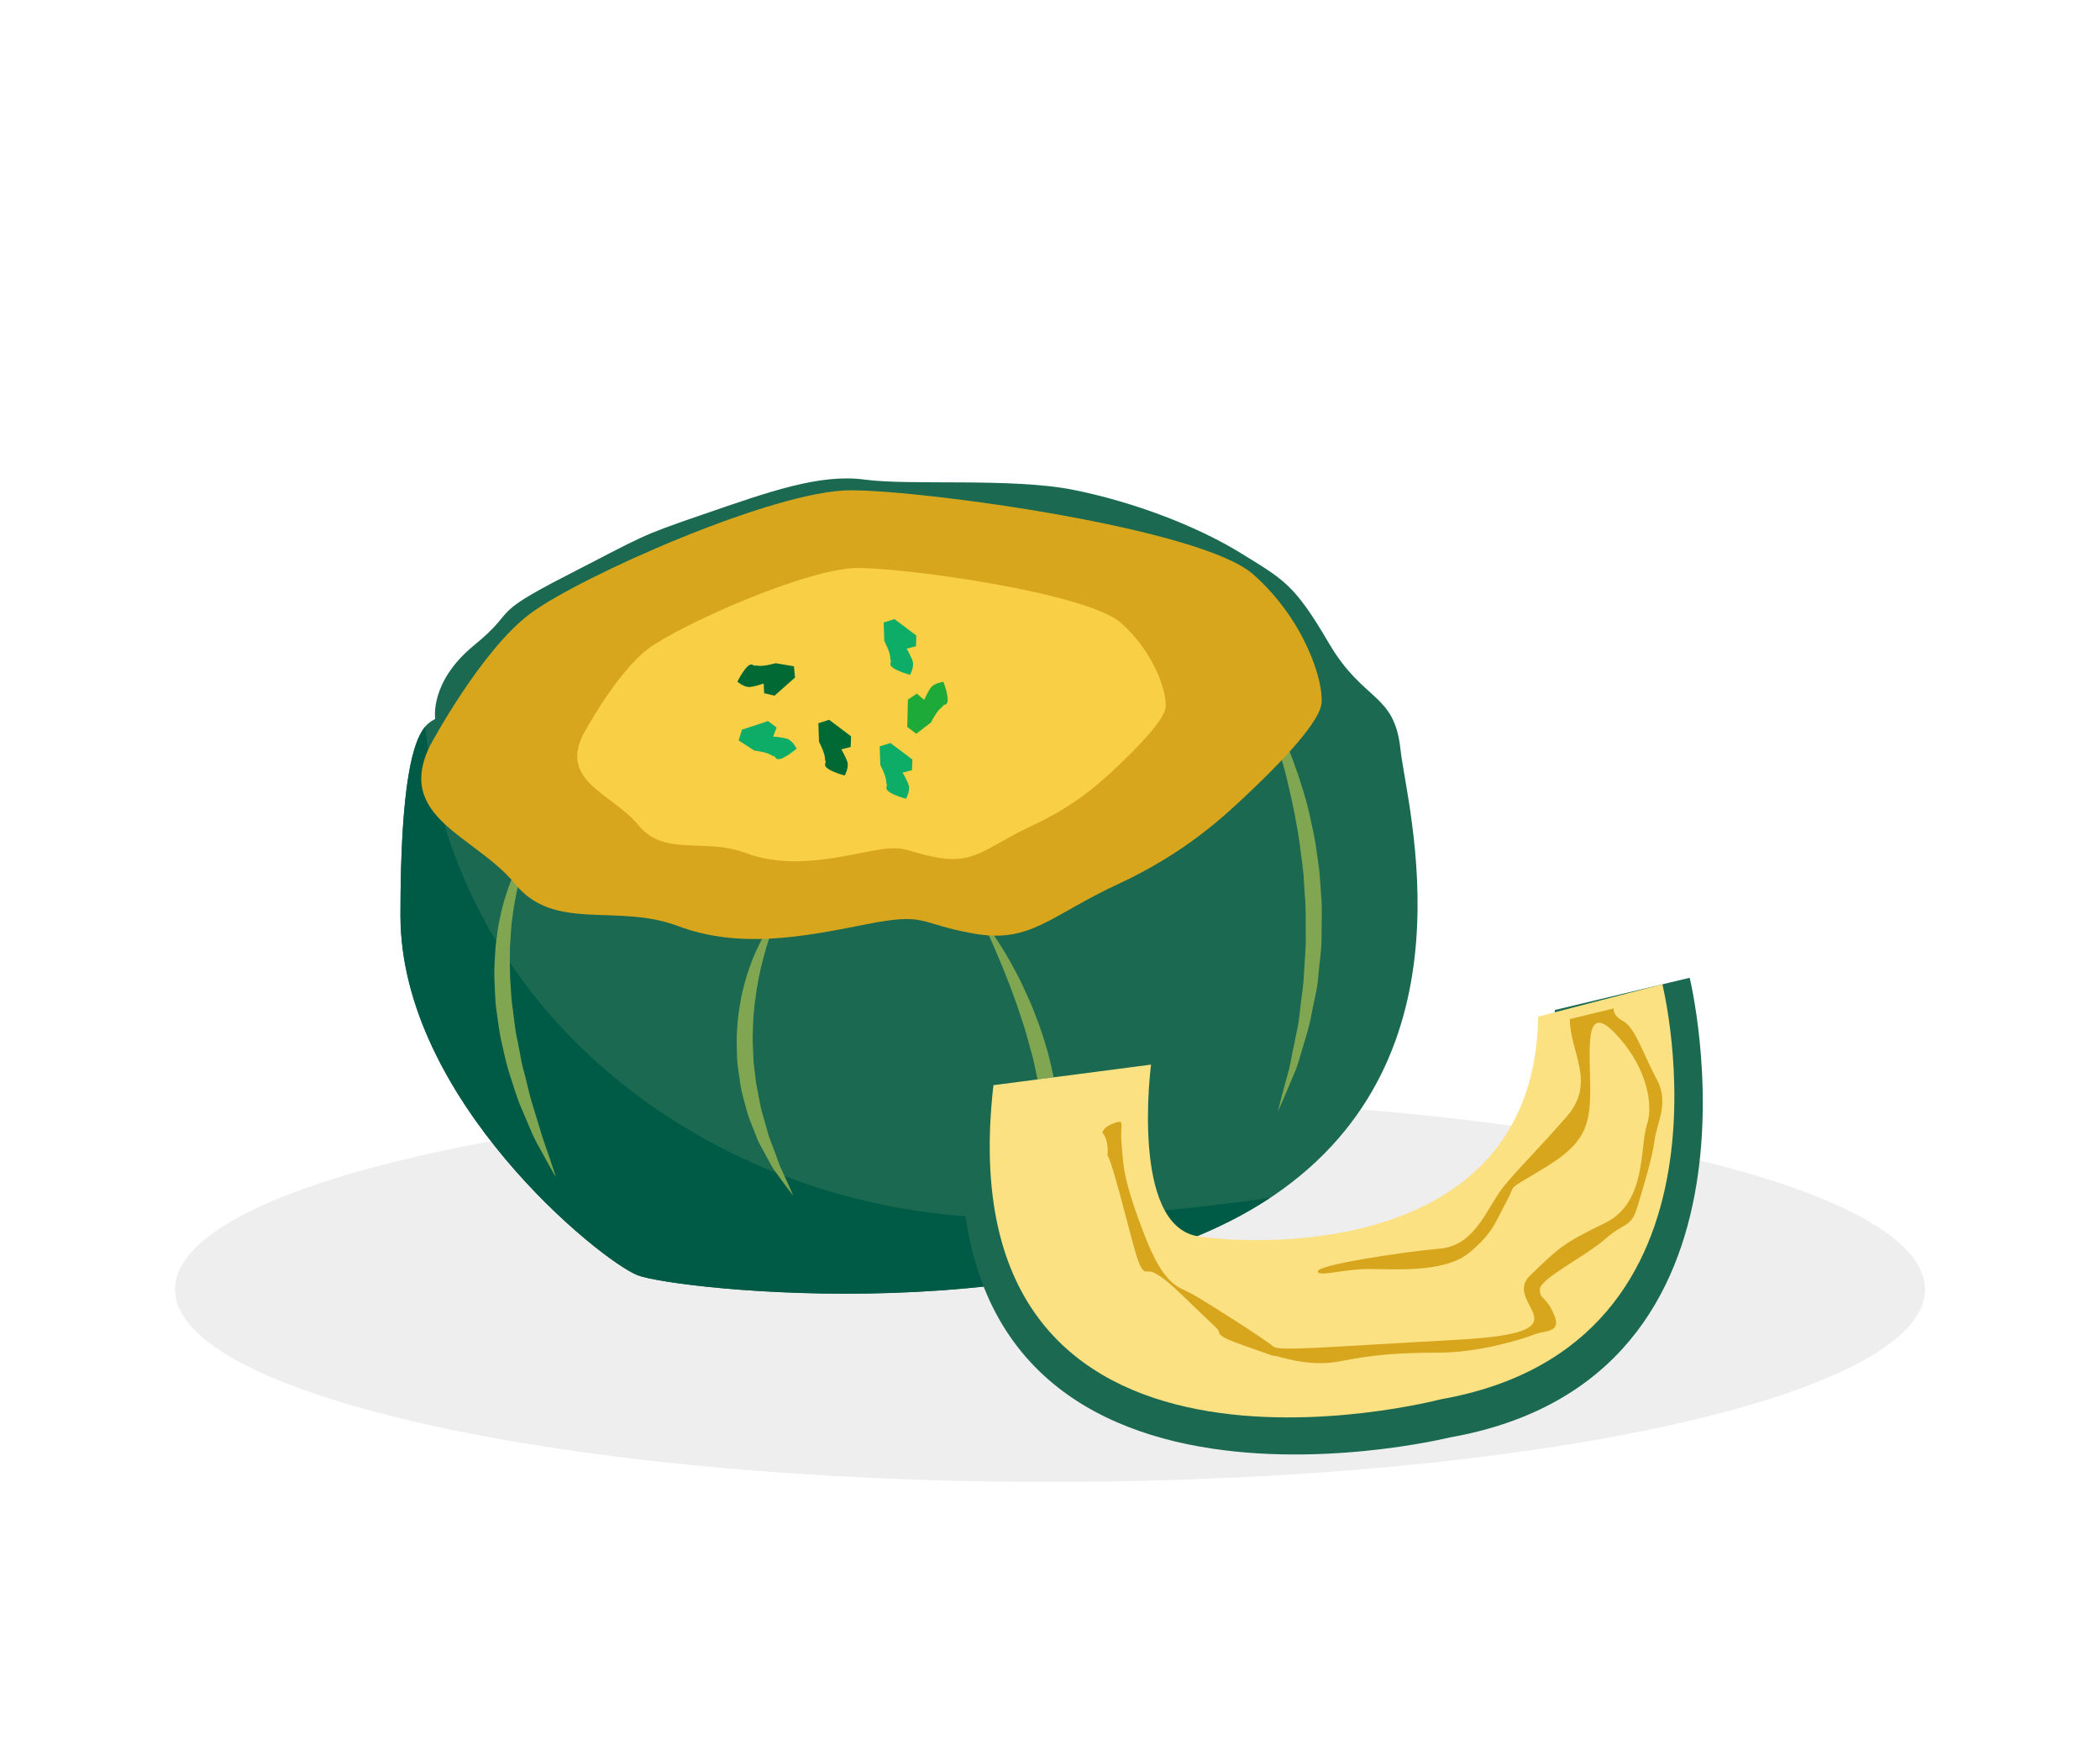
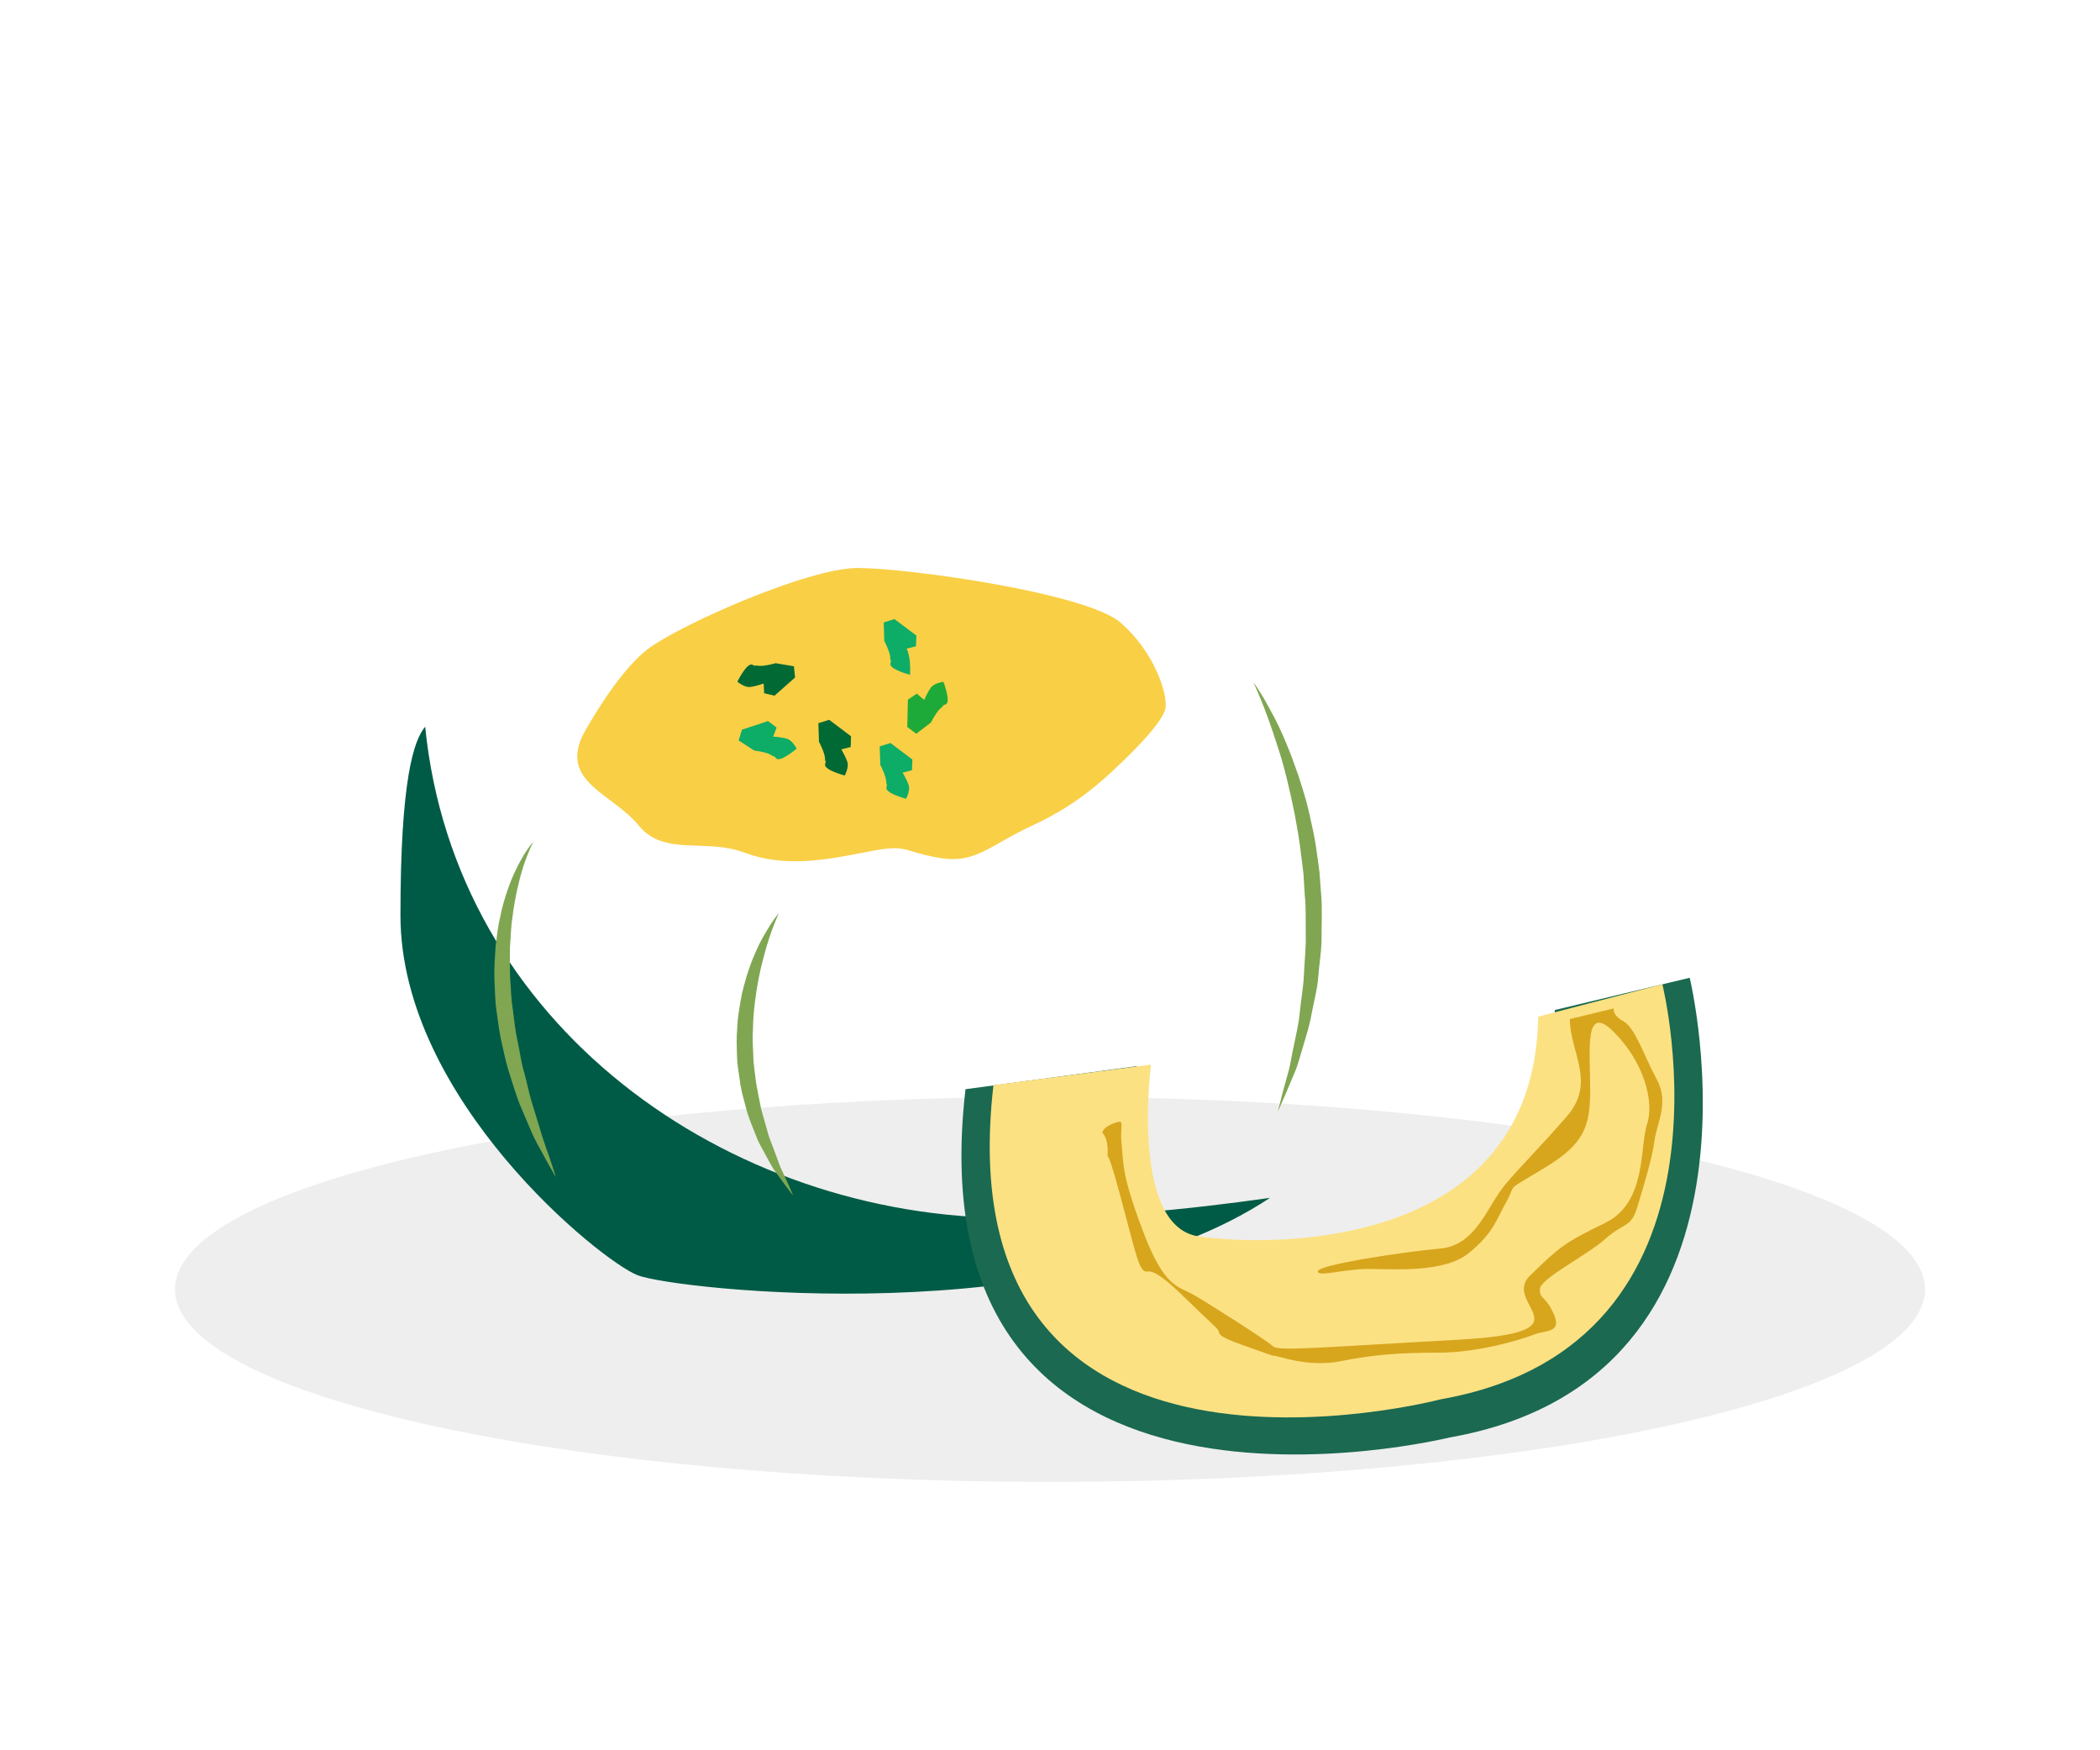
<svg xmlns="http://www.w3.org/2000/svg" width="180" height="150" viewBox="0 0 180 150" fill="none">
  <path d="M90 127C131.421 127 165 119.613 165 110.5C165 101.387 131.421 94 90 94C48.579 94 15 101.387 15 110.5C15 119.613 48.579 127 90 127Z" fill="black" fill-opacity="0.07" />
-   <path d="M37.305 61.612C37.305 61.612 36.779 58.457 40.635 55.301C44.492 52.145 41.688 52.847 48.524 49.341C55.36 45.836 54.659 46.01 60.269 44.082C65.877 42.153 70.26 40.577 74.116 41.102C77.973 41.628 86.737 40.927 91.996 41.979C97.255 43.031 102.688 45.135 106.371 47.413C110.052 49.692 110.929 50.042 113.908 55.127C116.888 60.21 119.517 59.333 120.044 64.242C120.57 69.151 126.705 90.537 109.175 102.455C91.646 114.377 57.814 110.519 54.659 109.292C51.503 108.065 34.325 94.218 34.325 78.44C34.325 62.664 36.429 62.138 37.305 61.612Z" fill="#1A6950" />
  <path d="M86.737 104.384C62.26 104.384 38.981 87.806 36.444 62.278C35.486 63.415 34.324 66.714 34.324 78.44C34.324 94.217 51.503 108.064 54.657 109.292C57.794 110.511 91.24 114.322 108.855 102.658C101.564 103.692 94.221 104.384 86.737 104.384Z" fill="#005B46" />
  <path d="M66.754 78.266C66.754 78.266 66.584 78.633 66.332 79.282C66.073 79.929 65.756 80.872 65.458 82.011C65.143 83.147 64.875 84.491 64.7 85.936C64.615 86.66 64.552 87.406 64.54 88.17C64.479 88.932 64.536 89.704 64.57 90.476C64.573 91.25 64.733 92.013 64.802 92.771C64.928 93.522 65.09 94.254 65.226 94.971C65.405 95.676 65.623 96.35 65.796 97C65.958 97.656 66.247 98.227 66.431 98.789C66.653 99.336 66.797 99.869 67.02 100.298C67.223 100.738 67.4 101.122 67.544 101.439C67.831 102.077 67.982 102.455 67.982 102.455C67.982 102.455 67.728 102.146 67.309 101.579C67.103 101.294 66.849 100.946 66.561 100.548C66.247 100.159 65.997 99.662 65.703 99.128C65.43 98.586 65.048 98.031 64.817 97.367C64.568 96.714 64.259 96.034 64.036 95.297C63.856 94.553 63.6 93.793 63.468 92.995C63.376 92.192 63.192 91.382 63.175 90.559C63.151 89.733 63.111 88.911 63.191 88.103C63.213 87.292 63.358 86.506 63.486 85.748C63.602 84.99 63.829 84.276 64.012 83.599C64.237 82.932 64.443 82.304 64.704 81.748C65.168 80.616 65.724 79.757 66.094 79.158C66.48 78.564 66.754 78.266 66.754 78.266Z" fill="#80A652" />
-   <path d="M83.933 78.44C83.933 78.44 84.257 78.808 84.748 79.51C85.238 80.211 85.924 81.227 86.648 82.509C86.985 83.162 87.393 83.855 87.73 84.627C88.087 85.393 88.467 86.203 88.776 87.073C89.12 87.93 89.421 88.843 89.692 89.776C89.986 90.705 90.156 91.686 90.395 92.646C90.534 93.629 90.698 94.612 90.772 95.587C90.799 96.567 90.903 97.529 90.808 98.464C90.724 99.395 90.725 100.299 90.505 101.135C90.31 101.971 90.223 102.777 89.934 103.472C89.687 104.175 89.438 104.81 89.219 105.367C88.962 105.91 88.676 106.357 88.474 106.733C88.046 107.479 87.789 107.888 87.789 107.888C87.789 107.888 87.939 107.416 88.226 106.62C88.362 106.218 88.566 105.748 88.728 105.187C88.85 104.611 88.984 103.966 89.155 103.273C89.35 102.587 89.338 101.795 89.468 100.995C89.611 100.193 89.525 99.321 89.573 98.441C89.632 97.554 89.445 96.638 89.424 95.707C89.337 94.781 89.16 93.843 89.018 92.907C88.802 91.98 88.658 91.035 88.388 90.136C88.129 89.232 87.918 88.332 87.614 87.485C87.347 86.628 87.055 85.81 86.77 85.034C86.493 84.255 86.179 83.539 85.926 82.859C85.355 81.531 84.896 80.405 84.512 79.648C84.144 78.88 83.933 78.44 83.933 78.44Z" fill="#80A652" />
  <path d="M107.423 58.457C107.423 58.457 107.787 58.931 108.32 59.835C108.828 60.748 109.592 62.05 110.257 63.725C110.622 64.551 110.935 65.478 111.287 66.451C111.601 67.435 111.945 68.476 112.194 69.578C112.428 70.683 112.725 71.818 112.858 73.002C112.937 73.59 113.038 74.183 113.1 74.78L113.235 76.585C113.35 77.791 113.274 79.001 113.277 80.19C113.299 81.38 113.08 82.541 112.997 83.668C112.917 84.798 112.608 85.859 112.425 86.875C112.252 87.897 111.943 88.828 111.69 89.693C111.427 90.554 111.23 91.356 110.924 92.024C110.64 92.698 110.392 93.284 110.188 93.768C109.775 94.728 109.524 95.266 109.524 95.266C109.524 95.266 109.671 94.688 109.932 93.676C110.068 93.177 110.234 92.568 110.424 91.871C110.631 91.18 110.718 90.361 110.925 89.502C111.1 88.635 111.33 87.706 111.417 86.694C111.513 85.686 111.717 84.64 111.764 83.539C111.809 82.44 111.945 81.31 111.922 80.157C111.902 79.004 111.959 77.832 111.834 76.667L111.727 74.915C111.672 74.334 111.584 73.76 111.513 73.187C111.392 72.04 111.18 70.924 110.987 69.84C110.549 67.686 110.084 65.673 109.516 63.995C108.982 62.308 108.475 60.914 108.074 59.957C107.682 58.997 107.423 58.457 107.423 58.457Z" fill="#80A652" />
  <path d="M45.718 72.13C45.718 72.13 45.497 72.549 45.198 73.305C45.052 73.686 44.878 74.147 44.726 74.691C44.553 75.226 44.431 75.854 44.267 76.521C44.139 77.2 43.995 77.93 43.913 78.715C43.785 79.491 43.785 80.327 43.709 81.18C43.694 82.037 43.694 82.924 43.728 83.824C43.802 84.723 43.802 85.639 43.963 86.545C44.078 87.454 44.162 88.369 44.37 89.252C44.564 90.137 44.665 91.028 44.915 91.857C45.146 92.691 45.309 93.516 45.528 94.28C45.761 95.043 45.982 95.765 46.185 96.431C46.561 97.776 46.998 98.861 47.248 99.644C47.511 100.421 47.645 100.878 47.645 100.878C47.645 100.878 47.4 100.478 47.001 99.757C46.802 99.395 46.563 98.957 46.287 98.45C46.002 97.95 45.695 97.376 45.433 96.719C45.155 96.065 44.853 95.357 44.535 94.609C44.245 93.851 43.992 93.027 43.722 92.178C43.432 91.333 43.241 90.43 43.04 89.514C42.81 88.604 42.703 87.653 42.569 86.709C42.419 85.765 42.433 84.801 42.374 83.862C42.347 82.921 42.425 81.99 42.48 81.097C42.593 80.204 42.683 79.341 42.883 78.54C43.032 77.73 43.275 76.988 43.493 76.306C43.734 75.631 43.97 75.017 44.24 74.502C44.486 73.977 44.74 73.54 44.952 73.182C45.398 72.478 45.718 72.13 45.718 72.13Z" fill="#80A652" />
-   <path d="M36.863 63.895C36.863 63.895 41.217 55.733 45.462 52.576C49.705 49.419 66.359 42.017 72.89 42.017C79.419 42.017 102.931 45.284 107.392 49.201C111.854 53.12 113.488 58.454 113.269 60.304C113.052 62.154 108.807 66.289 106.957 68.031C105.107 69.773 101.731 73.038 95.856 75.759C89.977 78.481 88.345 80.876 83.447 80.005C78.548 79.134 79.529 78.156 74.087 79.244C68.645 80.332 63.312 81.311 58.088 79.353C52.862 77.393 47.53 79.895 44.156 75.76C40.78 71.623 33.815 70.099 36.863 63.895Z" fill="#D7A61D" />
  <path d="M49.97 62.977C49.97 62.977 52.816 57.643 55.591 55.579C58.364 53.517 69.248 48.678 73.516 48.678C77.784 48.678 93.15 50.814 96.067 53.375C98.982 55.935 100.051 59.421 99.907 60.63C99.764 61.84 96.99 64.542 95.781 65.68C94.571 66.818 92.366 68.952 88.525 70.73C84.685 72.508 83.616 74.075 80.415 73.505C77.212 72.935 77.854 72.297 74.298 73.008C70.74 73.718 67.255 74.358 63.842 73.079C60.425 71.797 56.941 73.435 54.735 70.732C52.53 68.028 47.979 67.033 49.97 62.977Z" fill="#F9CF45" />
  <path d="M82.756 93.345L97.437 91.371C97.437 91.371 95.399 107.123 101.764 108.075C108.127 109.029 132.948 108.481 133.269 86.559L144.83 83.796C144.83 83.796 153.201 118.11 124.245 123.193C124.242 123.193 77.981 134.644 82.756 93.345Z" fill="#1A6950" />
  <path d="M85.152 93L98.661 91.238C98.661 91.238 96.847 105.074 102.721 105.956C108.594 106.835 131.547 107.388 131.843 87.126L142.489 84.352C142.489 84.352 150.188 115.23 123.464 119.927C123.464 119.929 80.748 131.173 85.152 93Z" fill="#FCE183" />
  <path d="M134.557 87.335C134.557 90.184 136.855 92.756 134.281 95.699C131.708 98.641 130.604 99.652 129.044 101.491C127.479 103.328 126.561 106.728 123.437 107.004C120.313 107.281 113.052 108.383 112.958 108.936C112.868 109.487 115.165 108.753 117.278 108.753C119.391 108.753 123.803 109.12 125.918 107.374C128.032 105.628 128.215 104.617 129.135 102.962C130.055 101.308 128.859 102.228 132.352 100.113C135.846 97.999 136.304 96.529 136.304 93.311C136.304 90.094 135.752 85.866 138.326 88.439C140.901 91.013 141.819 94.413 141.176 96.344C140.532 98.276 141.176 103.055 137.593 104.801C134.008 106.547 133.732 106.823 131.159 109.304C128.585 111.786 136.673 114.175 124.909 114.819C113.143 115.463 109.56 115.831 109.1 115.371C108.64 114.911 103.586 111.693 102.299 110.959C101.012 110.224 99.817 110.409 97.979 105.537C96.14 100.665 96.322 99.838 96.14 98.092C95.957 96.346 96.51 95.887 95.497 96.254C94.484 96.621 94.486 97.082 94.486 97.082C94.486 97.082 94.946 97.45 94.946 98.644C94.946 99.839 94.67 97.449 95.956 102.228C97.243 107.007 97.52 108.387 97.979 108.847C98.438 109.307 98.347 108.11 101.196 110.869C104.045 113.627 104.229 113.719 104.414 113.993C104.598 114.268 104.138 114.453 106.527 115.28C108.918 116.108 109.008 116.199 109.284 116.199C109.56 116.199 112.133 117.208 114.891 116.658C117.648 116.108 119.854 115.923 123.346 115.923C126.839 115.923 130.607 114.729 131.527 114.36C132.445 113.992 133.917 114.268 133.181 112.613C132.445 110.959 131.986 111.419 131.986 110.5C131.986 109.581 135.938 107.651 137.593 106.181C139.247 104.711 139.798 105.261 140.349 103.424C140.902 101.586 141.636 99.195 141.819 97.726C142.003 96.257 143.106 94.51 142.003 92.488C140.901 90.466 140.166 88.077 139.153 87.525C138.143 86.973 138.326 86.42 138.326 86.42L134.557 87.335Z" fill="#D7A61D" />
-   <path d="M78.512 55.386L78.546 54.47L76.668 53.056L75.746 53.346L75.798 54.934C75.798 54.934 76.3 55.89 76.311 56.374C76.321 56.858 76.445 56.351 76.321 56.858C76.195 57.364 78.005 57.83 78.005 57.83C78.005 57.83 78.377 57.145 78.233 56.682C78.088 56.22 77.708 55.59 77.708 55.59L78.512 55.386Z" fill="#0DAC67" />
+   <path d="M78.512 55.386L78.546 54.47L76.668 53.056L75.746 53.346L75.798 54.934C75.798 54.934 76.3 55.89 76.311 56.374C76.321 56.858 76.445 56.351 76.321 56.858C76.195 57.364 78.005 57.83 78.005 57.83C78.088 56.22 77.708 55.59 77.708 55.59L78.512 55.386Z" fill="#0DAC67" />
  <path d="M66.565 62.348L65.831 61.798L63.599 62.532L63.312 63.456L64.644 64.319C64.644 64.319 65.716 64.451 66.12 64.718C66.522 64.987 66.177 64.595 66.522 64.987C66.866 65.379 68.283 64.158 68.283 64.158C68.283 64.158 67.932 63.462 67.469 63.316C67.008 63.173 66.273 63.124 66.273 63.124L66.565 62.348Z" fill="#0DAC67" />
  <path d="M78.171 66.008L78.203 65.092L76.326 63.677L75.403 63.967L75.455 65.554C75.455 65.554 75.957 66.51 75.968 66.996C75.978 67.48 76.103 66.973 75.978 67.48C75.852 67.985 77.662 68.453 77.662 68.453C77.662 68.453 78.036 67.768 77.891 67.305C77.745 66.844 77.366 66.213 77.366 66.213L78.171 66.008Z" fill="#0DAC67" />
  <path d="M78.582 59.447L77.821 59.957L77.765 62.303L78.539 62.883L79.798 61.916C79.798 61.916 80.283 60.948 80.67 60.658C81.056 60.367 80.572 60.561 81.056 60.367C81.542 60.174 80.863 58.432 80.863 58.432C80.863 58.432 80.09 58.53 79.799 58.915C79.51 59.302 79.218 59.981 79.218 59.981L78.582 59.447Z" fill="#1EAA39" />
  <path d="M72.917 64.017L72.947 63.101L71.071 61.688L70.147 61.978L70.199 63.565C70.199 63.565 70.704 64.522 70.715 65.005C70.723 65.49 70.848 64.983 70.723 65.49C70.596 65.993 72.407 66.461 72.407 66.461C72.407 66.461 72.78 65.776 72.635 65.314C72.49 64.853 72.112 64.221 72.112 64.221L72.917 64.017Z" fill="#006934" />
  <path d="M65.498 59.409L66.389 59.62L68.148 58.063L68.049 57.102L66.483 56.837C66.483 56.837 65.445 57.14 64.969 57.054C64.491 56.967 64.962 57.191 64.491 56.967C64.022 56.743 63.204 58.423 63.204 58.423C63.204 58.423 63.801 58.925 64.282 58.875C64.763 58.824 65.457 58.579 65.457 58.579L65.498 59.409Z" fill="#006934" />
</svg>